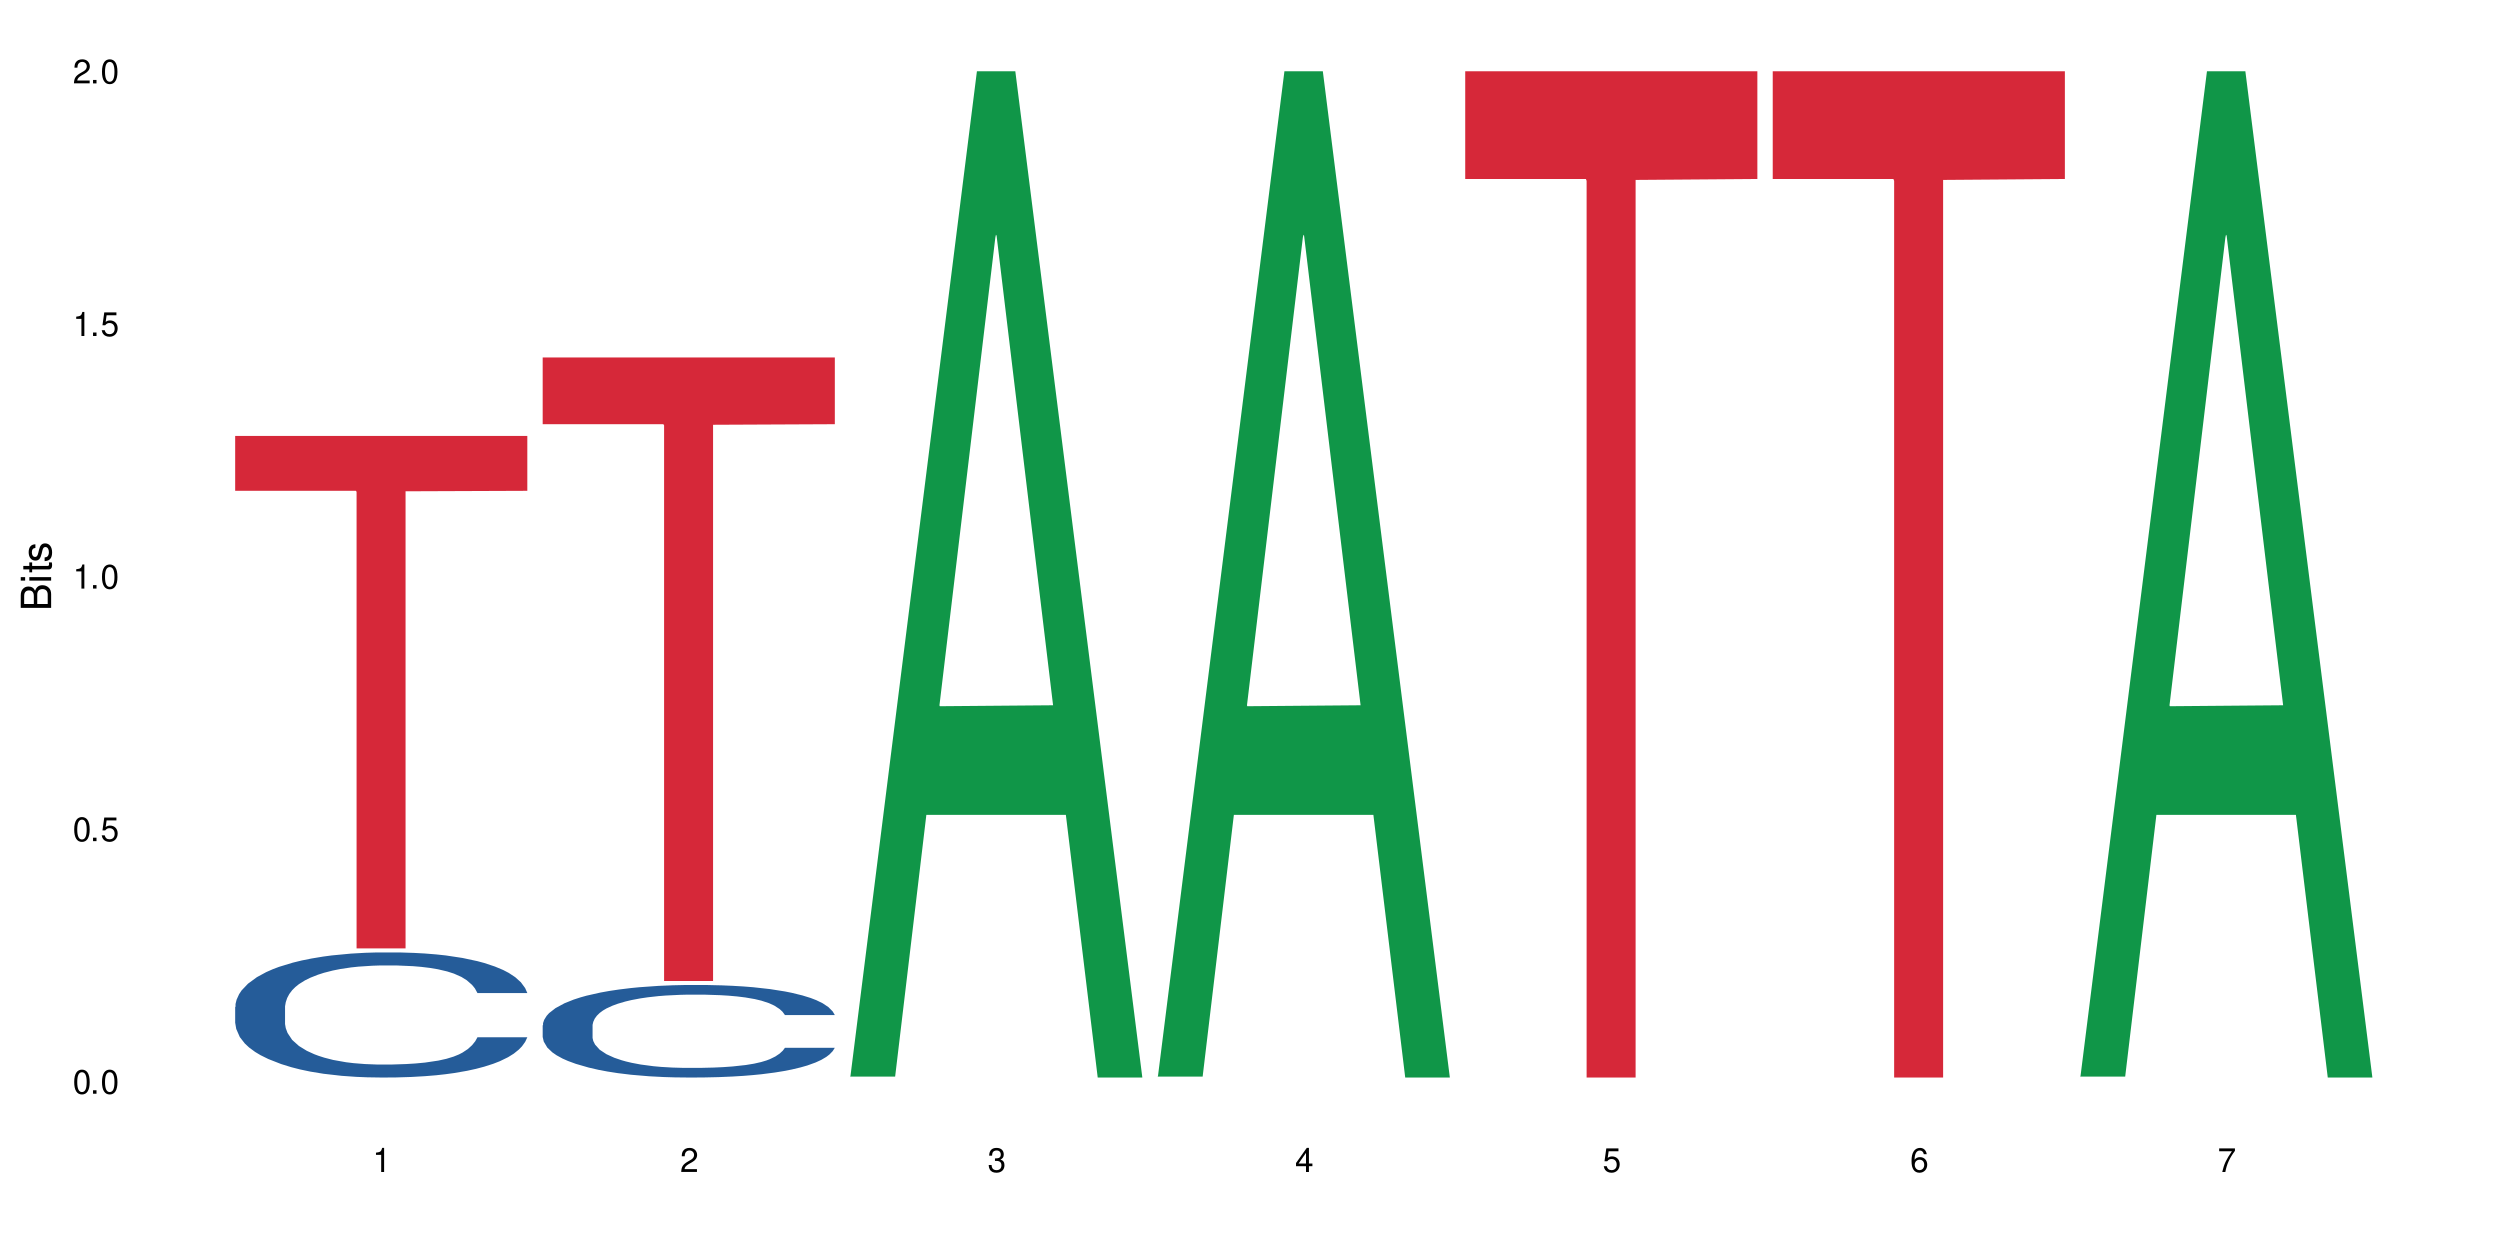
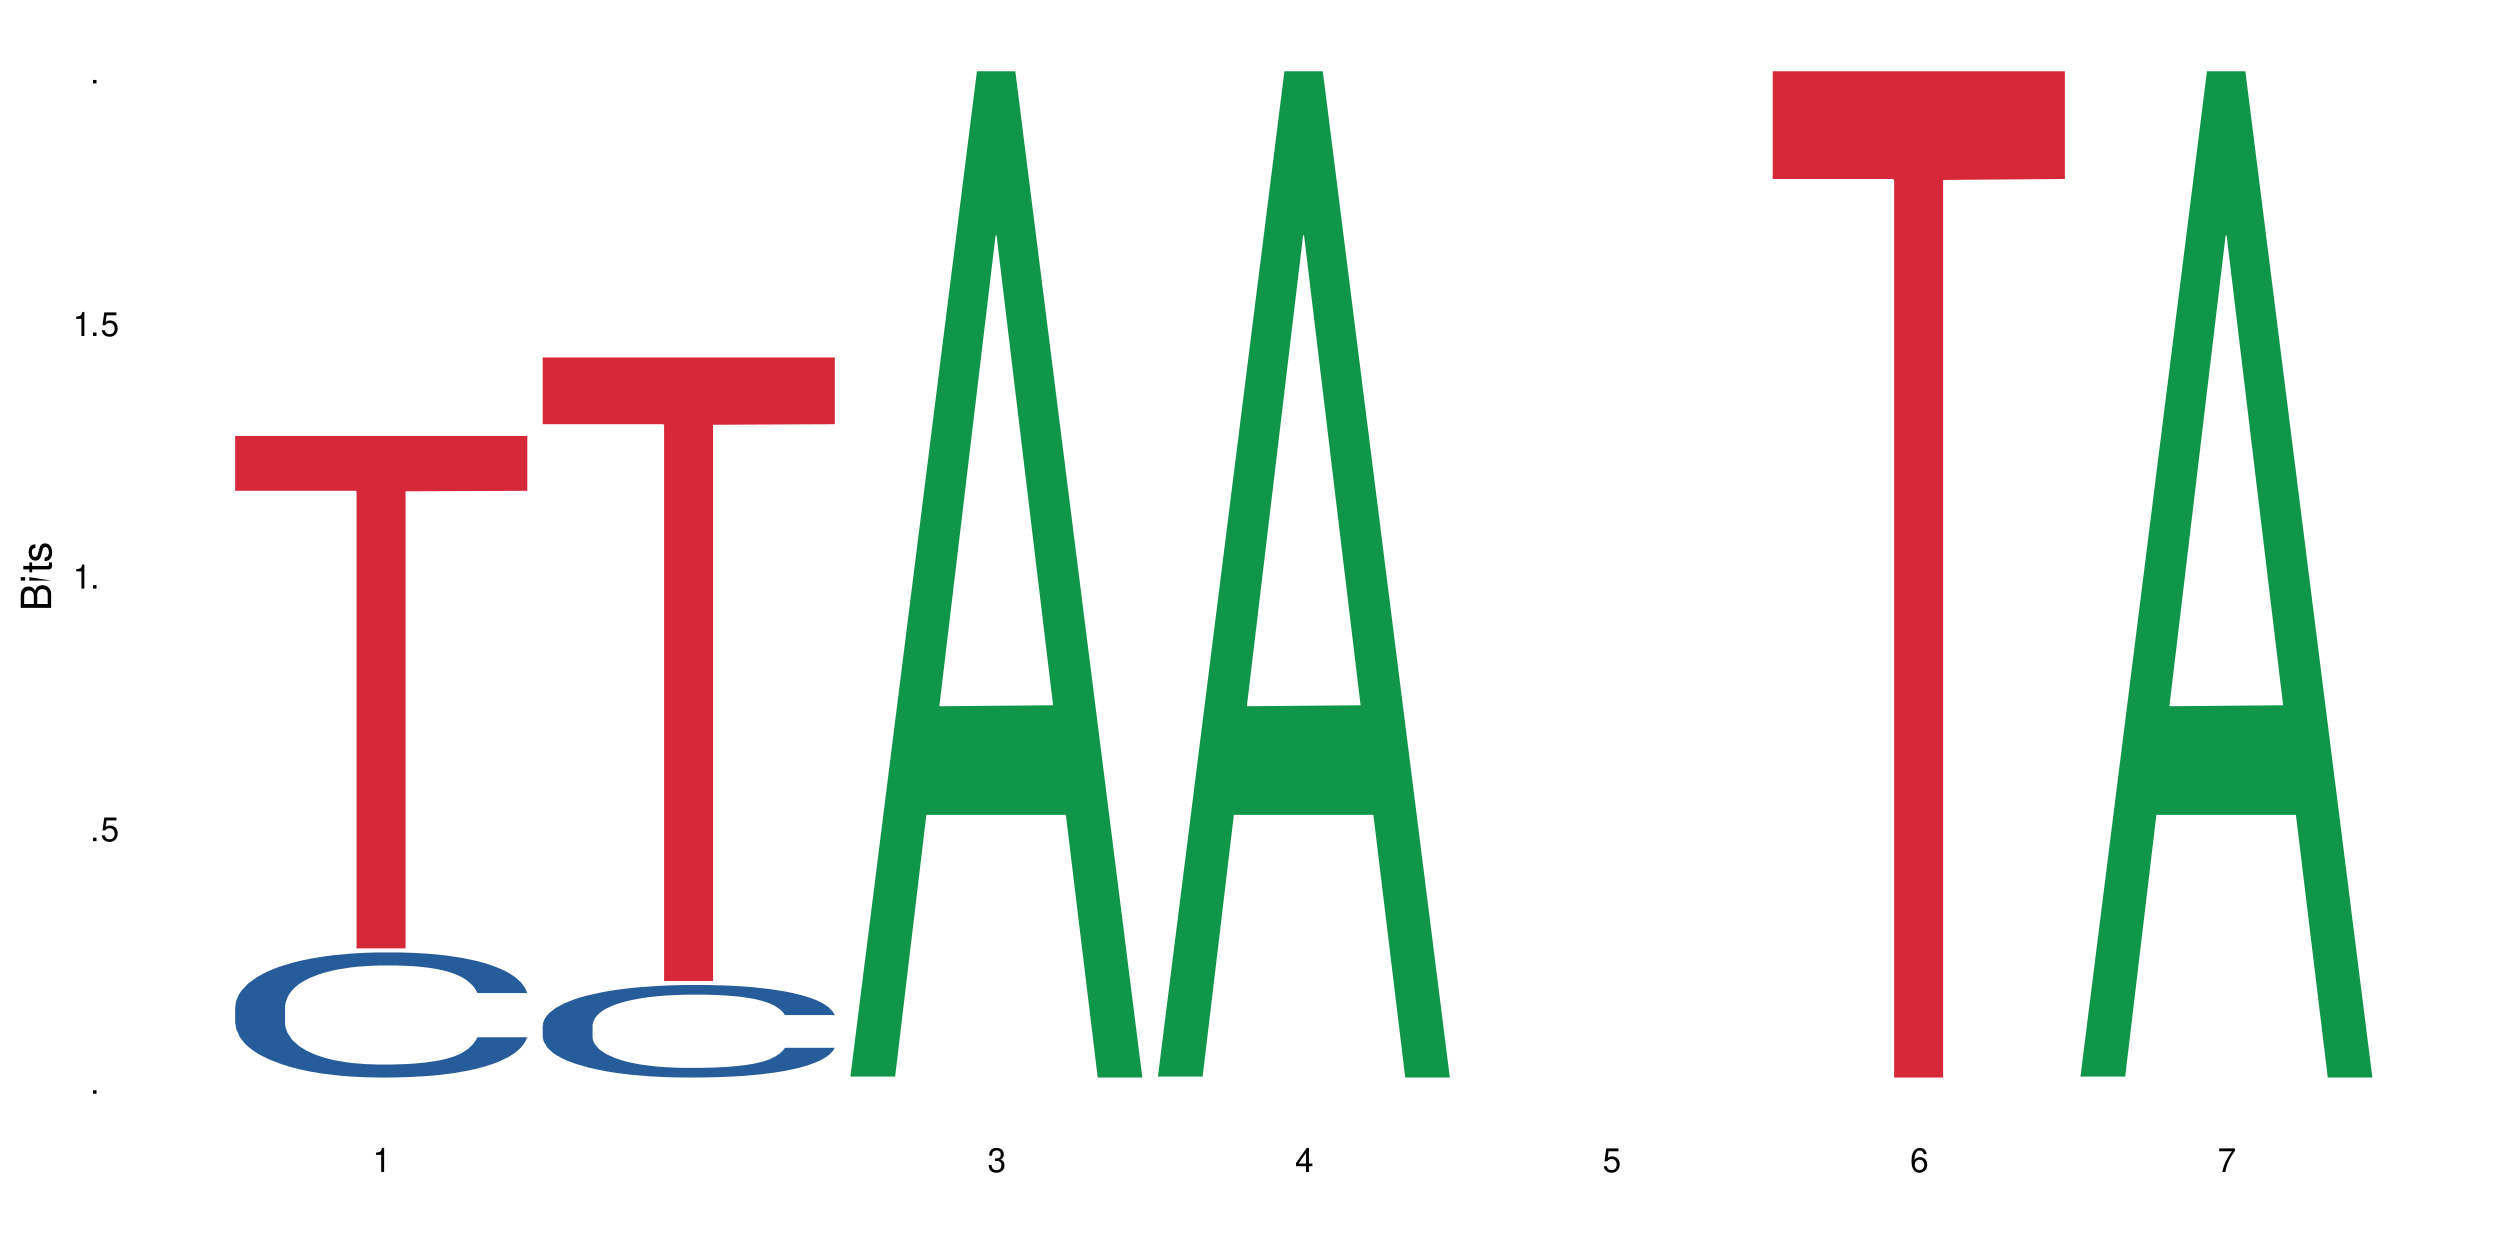
<svg xmlns="http://www.w3.org/2000/svg" xmlns:xlink="http://www.w3.org/1999/xlink" width="720" height="360" viewBox="0 0 720 360">
  <defs>
    <g>
      <g id="glyph-0-0">
</g>
      <g id="glyph-0-1">
-         <path d="M 2.641 -6.938 C 2 -6.938 1.422 -6.656 1.078 -6.172 C 0.641 -5.562 0.406 -4.641 0.406 -3.359 C 0.406 -1.016 1.188 0.219 2.641 0.219 C 4.078 0.219 4.859 -1.016 4.859 -3.297 C 4.859 -4.641 4.656 -5.547 4.203 -6.172 C 3.844 -6.656 3.281 -6.938 2.641 -6.938 Z M 2.641 -6.188 C 3.547 -6.188 4 -5.25 4 -3.375 C 4 -1.406 3.562 -0.484 2.625 -0.484 C 1.734 -0.484 1.281 -1.438 1.281 -3.344 C 1.281 -5.25 1.734 -6.188 2.641 -6.188 Z M 2.641 -6.188 " />
-       </g>
+         </g>
      <g id="glyph-0-2">
        <path d="M 1.828 -1 L 0.828 -1 L 0.828 0 L 1.828 0 Z M 1.828 -1 " />
      </g>
      <g id="glyph-0-3">
        <path d="M 4.562 -6.797 L 1.062 -6.797 L 0.547 -3.094 L 1.328 -3.094 C 1.719 -3.562 2.047 -3.734 2.578 -3.734 C 3.484 -3.734 4.062 -3.109 4.062 -2.094 C 4.062 -1.125 3.484 -0.531 2.578 -0.531 C 1.828 -0.531 1.375 -0.906 1.188 -1.672 L 0.328 -1.672 C 0.453 -1.109 0.547 -0.844 0.75 -0.594 C 1.125 -0.078 1.828 0.219 2.594 0.219 C 3.969 0.219 4.922 -0.781 4.922 -2.219 C 4.922 -3.562 4.031 -4.484 2.719 -4.484 C 2.25 -4.484 1.859 -4.359 1.469 -4.062 L 1.734 -5.969 L 4.562 -5.969 Z M 4.562 -6.797 " />
      </g>
      <g id="glyph-0-4">
        <path d="M 2.484 -4.938 L 2.484 0 L 3.328 0 L 3.328 -6.938 L 2.766 -6.938 C 2.469 -5.875 2.281 -5.734 0.984 -5.562 L 0.984 -4.938 Z M 2.484 -4.938 " />
      </g>
      <g id="glyph-0-5">
-         <path d="M 4.859 -0.828 L 1.281 -0.828 C 1.359 -1.406 1.672 -1.781 2.5 -2.281 L 3.469 -2.828 C 4.406 -3.344 4.906 -4.062 4.906 -4.906 C 4.906 -5.484 4.672 -6.031 4.266 -6.406 C 3.859 -6.766 3.375 -6.938 2.719 -6.938 C 1.859 -6.938 1.219 -6.625 0.844 -6.031 C 0.609 -5.672 0.5 -5.234 0.484 -4.531 L 1.328 -4.531 C 1.359 -5.016 1.406 -5.281 1.531 -5.516 C 1.75 -5.938 2.188 -6.203 2.703 -6.203 C 3.469 -6.203 4.031 -5.641 4.031 -4.891 C 4.031 -4.344 3.719 -3.859 3.125 -3.516 L 2.234 -3 C 0.812 -2.172 0.406 -1.531 0.328 -0.016 L 4.859 -0.016 Z M 4.859 -0.828 " />
-       </g>
+         </g>
      <g id="glyph-0-6">
        <path d="M 2.125 -3.188 L 2.578 -3.188 C 3.5 -3.188 3.984 -2.766 3.984 -1.922 C 3.984 -1.062 3.469 -0.531 2.594 -0.531 C 1.656 -0.531 1.203 -1 1.156 -2.016 L 0.312 -2.016 C 0.344 -1.453 0.438 -1.094 0.609 -0.781 C 0.953 -0.109 1.625 0.219 2.547 0.219 C 3.953 0.219 4.859 -0.625 4.859 -1.938 C 4.859 -2.828 4.516 -3.297 3.703 -3.594 C 4.344 -3.844 4.656 -4.328 4.656 -5.031 C 4.656 -6.219 3.875 -6.938 2.578 -6.938 C 1.203 -6.938 0.484 -6.172 0.453 -4.703 L 1.297 -4.703 C 1.312 -5.125 1.344 -5.359 1.453 -5.578 C 1.641 -5.969 2.062 -6.203 2.594 -6.203 C 3.344 -6.203 3.797 -5.75 3.797 -5 C 3.797 -4.516 3.609 -4.219 3.25 -4.047 C 3.016 -3.953 2.703 -3.922 2.125 -3.906 Z M 2.125 -3.188 " />
      </g>
      <g id="glyph-0-7">
        <path d="M 3.141 -1.672 L 3.141 0 L 3.984 0 L 3.984 -1.672 L 4.984 -1.672 L 4.984 -2.438 L 3.984 -2.438 L 3.984 -6.938 L 3.359 -6.938 L 0.266 -2.578 L 0.266 -1.672 Z M 3.141 -2.438 L 1 -2.438 L 3.141 -5.5 Z M 3.141 -2.438 " />
      </g>
      <g id="glyph-0-8">
        <path d="M 4.781 -5.125 C 4.609 -6.266 3.891 -6.938 2.844 -6.938 C 2.094 -6.938 1.422 -6.578 1.031 -5.953 C 0.594 -5.266 0.406 -4.422 0.406 -3.172 C 0.406 -2 0.578 -1.25 0.984 -0.641 C 1.359 -0.078 1.953 0.219 2.703 0.219 C 3.984 0.219 4.922 -0.75 4.922 -2.094 C 4.922 -3.375 4.062 -4.281 2.844 -4.281 C 2.172 -4.281 1.641 -4.031 1.281 -3.516 C 1.281 -5.234 1.828 -6.188 2.797 -6.188 C 3.391 -6.188 3.797 -5.797 3.938 -5.125 Z M 2.734 -3.531 C 3.547 -3.531 4.062 -2.953 4.062 -2.031 C 4.062 -1.156 3.484 -0.531 2.703 -0.531 C 1.922 -0.531 1.328 -1.188 1.328 -2.078 C 1.328 -2.938 1.906 -3.531 2.734 -3.531 Z M 2.734 -3.531 " />
      </g>
      <g id="glyph-0-9">
        <path d="M 4.984 -6.797 L 0.438 -6.797 L 0.438 -5.969 L 4.109 -5.969 C 2.5 -3.656 1.828 -2.234 1.328 0 L 2.219 0 C 2.594 -2.172 3.453 -4.047 4.984 -6.094 Z M 4.984 -6.797 " />
      </g>
      <g id="glyph-1-0">
</g>
      <g id="glyph-1-1">
        <path d="M 0 -0.953 L 0 -4.891 C 0 -5.719 -0.234 -6.344 -0.734 -6.797 C -1.188 -7.234 -1.812 -7.469 -2.5 -7.469 C -3.547 -7.469 -4.188 -7 -4.625 -5.875 C -4.984 -6.688 -5.625 -7.094 -6.531 -7.094 C -7.172 -7.094 -7.734 -6.859 -8.141 -6.391 C -8.562 -5.922 -8.75 -5.344 -8.75 -4.5 L -8.75 -0.953 Z M -4.984 -2.062 L -7.766 -2.062 L -7.766 -4.219 C -7.766 -4.844 -7.688 -5.203 -7.453 -5.5 C -7.219 -5.812 -6.859 -5.969 -6.375 -5.969 C -5.891 -5.969 -5.531 -5.812 -5.297 -5.5 C -5.062 -5.203 -4.984 -4.844 -4.984 -4.219 Z M -0.984 -2.062 L -4 -2.062 L -4 -4.781 C -4 -5.766 -3.438 -6.359 -2.484 -6.359 C -1.547 -6.359 -0.984 -5.766 -0.984 -4.781 Z M -0.984 -2.062 " />
      </g>
      <g id="glyph-1-2">
-         <path d="M -6.281 -1.797 L -6.281 -0.797 L 0 -0.797 L 0 -1.797 Z M -8.75 -1.797 L -8.75 -0.797 L -7.484 -0.797 L -7.484 -1.797 Z M -8.75 -1.797 " />
+         <path d="M -6.281 -1.797 L -6.281 -0.797 L 0 -0.797 Z M -8.75 -1.797 L -8.75 -0.797 L -7.484 -0.797 L -7.484 -1.797 Z M -8.75 -1.797 " />
      </g>
      <g id="glyph-1-3">
        <path d="M -6.281 -3.047 L -6.281 -2.016 L -8.016 -2.016 L -8.016 -1.016 L -6.281 -1.016 L -6.281 -0.172 L -5.469 -0.172 L -5.469 -1.016 L -0.719 -1.016 C -0.078 -1.016 0.281 -1.453 0.281 -2.234 C 0.281 -2.5 0.25 -2.719 0.188 -3.047 L -0.641 -3.047 C -0.609 -2.906 -0.594 -2.766 -0.594 -2.562 C -0.594 -2.141 -0.719 -2.016 -1.156 -2.016 L -5.469 -2.016 L -5.469 -3.047 Z M -6.281 -3.047 " />
      </g>
      <g id="glyph-1-4">
        <path d="M -4.531 -5.25 C -5.766 -5.25 -6.469 -4.422 -6.469 -2.969 C -6.469 -1.516 -5.719 -0.562 -4.547 -0.562 C -3.562 -0.562 -3.094 -1.062 -2.734 -2.562 L -2.516 -3.484 C -2.344 -4.188 -2.094 -4.469 -1.641 -4.469 C -1.047 -4.469 -0.641 -3.875 -0.641 -3 C -0.641 -2.453 -0.797 -2 -1.062 -1.75 C -1.25 -1.594 -1.422 -1.531 -1.875 -1.469 L -1.875 -0.406 C -0.422 -0.453 0.281 -1.266 0.281 -2.922 C 0.281 -4.5 -0.5 -5.516 -1.719 -5.516 C -2.656 -5.516 -3.172 -4.984 -3.469 -3.734 L -3.703 -2.766 C -3.891 -1.953 -4.156 -1.609 -4.594 -1.609 C -5.188 -1.609 -5.547 -2.125 -5.547 -2.938 C -5.547 -3.75 -5.203 -4.172 -4.531 -4.203 Z M -4.531 -5.25 " />
      </g>
    </g>
  </defs>
  <rect x="-72" y="-36" width="864" height="432" fill="rgb(100%, 100%, 100%)" fill-opacity="1" />
  <path fill-rule="nonzero" fill="rgb(14.51%, 36.078%, 60%)" fill-opacity="1" d="M 67.73 289.98 L 67.832 289.949 L 67.832 289.16 L 68.141 287.906 L 68.859 286.328 L 69.578 285.242 L 71.426 283.297 L 73.988 281.422 L 76.656 279.973 L 78.605 279.117 L 80.352 278.457 L 84.352 277.238 L 86.918 276.613 L 89.688 276.055 L 93.074 275.492 L 95.535 275.164 L 101.078 274.637 L 105.18 274.406 L 108.363 274.309 L 115.238 274.309 L 119.34 274.441 L 122.316 274.605 L 125.598 274.867 L 128.371 275.164 L 133.191 275.891 L 137.5 276.812 L 139.449 277.336 L 142.527 278.359 L 144.891 279.348 L 146.531 280.203 L 148.379 281.422 L 150.02 282.902 L 151.25 284.582 L 151.867 285.996 L 137.5 285.996 L 136.785 284.68 L 135.961 283.66 L 134.422 282.309 L 132.883 281.355 L 130.73 280.398 L 128.781 279.773 L 126.113 279.148 L 123.754 278.754 L 121.289 278.457 L 118.93 278.258 L 114.414 278.062 L 109.184 278.062 L 107.234 278.129 L 103.23 278.391 L 101.078 278.621 L 98 279.082 L 95.844 279.512 L 93.281 280.168 L 91.535 280.73 L 89.379 281.586 L 87.84 282.344 L 86.098 283.43 L 85.07 284.254 L 84.148 285.176 L 83.328 286.262 L 82.711 287.414 L 82.301 288.633 L 82.094 289.816 L 82.094 294.922 L 82.301 296.105 L 82.812 297.488 L 84.148 299.5 L 86.098 301.242 L 88.355 302.629 L 90.508 303.613 L 91.742 304.074 L 93.383 304.602 L 95.945 305.262 L 99.641 305.922 L 101.797 306.184 L 105.078 306.445 L 108.465 306.578 L 112.98 306.578 L 116.98 306.445 L 119.648 306.281 L 122.418 306.02 L 126.215 305.457 L 128.574 304.934 L 130.629 304.305 L 132.168 303.68 L 133.191 303.152 L 134.73 302.133 L 135.961 301.012 L 136.887 299.859 L 137.5 298.742 L 151.867 298.742 L 151.25 300.059 L 150.328 301.344 L 149.402 302.297 L 147.969 303.449 L 146.324 304.473 L 143.965 305.625 L 142.016 306.383 L 139.449 307.203 L 137.09 307.828 L 134.527 308.391 L 130.73 309.047 L 128.266 309.379 L 125.598 309.676 L 122.418 309.938 L 118.418 310.168 L 114.109 310.301 L 110.105 310.332 L 105.797 310.266 L 102.617 310.137 L 98.41 309.84 L 93.176 309.246 L 89.379 308.621 L 86.406 307.996 L 83.84 307.336 L 80.969 306.445 L 77.273 304.996 L 75.016 303.879 L 73.477 302.957 L 71.734 301.672 L 70.5 300.52 L 69.066 298.676 L 68.039 296.336 L 67.73 294.527 Z M 67.73 289.98 " />
  <path fill-rule="nonzero" fill="rgb(83.922%, 15.686%, 22.353%)" fill-opacity="1" d="M 67.73 125.555 L 151.867 125.555 L 151.867 141.355 L 116.801 141.492 L 116.801 273.145 L 102.695 273.145 L 102.695 141.633 L 102.488 141.355 L 67.73 141.355 Z M 67.73 125.555 " />
  <path fill-rule="nonzero" fill="rgb(14.51%, 36.078%, 60%)" fill-opacity="1" d="M 156.293 295.281 L 156.398 295.258 L 156.398 294.672 L 156.703 293.746 L 157.422 292.578 L 158.141 291.773 L 159.988 290.34 L 162.555 288.949 L 165.223 287.879 L 167.172 287.246 L 168.914 286.758 L 172.918 285.855 L 175.48 285.395 L 178.25 284.98 L 181.637 284.566 L 184.102 284.324 L 189.641 283.934 L 193.746 283.762 L 196.926 283.688 L 203.801 283.688 L 207.902 283.785 L 210.879 283.91 L 214.164 284.102 L 216.934 284.324 L 221.754 284.859 L 226.066 285.539 L 228.016 285.93 L 231.094 286.684 L 233.453 287.414 L 235.094 288.047 L 236.941 288.949 L 238.582 290.047 L 239.812 291.289 L 240.43 292.336 L 226.066 292.336 L 225.348 291.359 L 224.527 290.605 L 222.988 289.605 L 221.449 288.902 L 219.293 288.195 L 217.344 287.73 L 214.676 287.27 L 212.316 286.977 L 209.855 286.758 L 207.492 286.613 L 202.98 286.465 L 197.746 286.465 L 195.797 286.516 L 191.797 286.711 L 189.641 286.879 L 186.562 287.223 L 184.406 287.539 L 181.844 288.023 L 180.098 288.438 L 177.945 289.07 L 176.406 289.633 L 174.66 290.434 L 173.633 291.043 L 172.711 291.727 L 171.891 292.531 L 171.273 293.383 L 170.863 294.285 L 170.66 295.16 L 170.66 298.934 L 170.863 299.812 L 171.379 300.836 L 172.711 302.32 L 174.66 303.609 L 176.918 304.633 L 179.074 305.363 L 180.305 305.707 L 181.945 306.094 L 184.512 306.582 L 188.203 307.07 L 190.359 307.266 L 193.641 307.457 L 197.027 307.555 L 201.543 307.555 L 205.543 307.457 L 208.211 307.336 L 210.98 307.141 L 214.777 306.727 L 217.137 306.34 L 219.191 305.875 L 220.73 305.414 L 221.754 305.023 L 223.293 304.27 L 224.527 303.441 L 225.449 302.59 L 226.066 301.762 L 240.43 301.762 L 239.812 302.734 L 238.891 303.684 L 237.969 304.391 L 236.531 305.242 L 234.891 305.996 L 232.527 306.852 L 230.578 307.41 L 228.016 308.02 L 225.656 308.48 L 223.09 308.895 L 219.293 309.383 L 216.832 309.625 L 214.164 309.844 L 210.98 310.039 L 206.98 310.211 L 202.672 310.309 L 198.668 310.332 L 194.359 310.285 L 191.18 310.188 L 186.973 309.969 L 181.738 309.527 L 177.945 309.066 L 174.969 308.602 L 172.402 308.117 L 169.531 307.457 L 165.836 306.387 L 163.578 305.559 L 162.039 304.879 L 160.297 303.926 L 159.066 303.074 L 157.629 301.711 L 156.602 299.98 L 156.293 298.645 Z M 156.293 295.281 " />
  <path fill-rule="nonzero" fill="rgb(83.922%, 15.686%, 22.353%)" fill-opacity="1" d="M 156.293 102.945 L 240.43 102.945 L 240.43 122.168 L 205.363 122.336 L 205.363 282.527 L 191.258 282.527 L 191.258 122.504 L 191.051 122.168 L 156.293 122.168 Z M 156.293 102.945 " />
  <path fill-rule="nonzero" fill="rgb(6.275%, 58.824%, 28.235%)" fill-opacity="1" d="M 244.859 310.059 L 244.949 309.789 L 281.352 20.527 L 292.41 20.527 L 328.992 310.332 L 316.141 310.332 L 306.969 234.684 L 266.789 234.684 L 257.801 310.059 L 244.859 310.059 L 270.656 203.391 L 303.285 203.117 L 287.016 67.875 L 286.836 67.602 L 286.656 68.418 L 270.566 203.117 L 270.656 203.391 Z M 244.859 310.059 " />
  <path fill-rule="nonzero" fill="rgb(6.275%, 58.824%, 28.235%)" fill-opacity="1" d="M 333.422 310.059 L 333.512 309.789 L 369.914 20.527 L 380.973 20.527 L 417.555 310.332 L 404.703 310.332 L 395.535 234.684 L 355.355 234.684 L 346.363 310.059 L 333.422 310.059 L 359.219 203.391 L 391.848 203.117 L 375.578 67.875 L 375.398 67.602 L 375.219 68.418 L 359.129 203.117 L 359.219 203.391 Z M 333.422 310.059 " />
-   <path fill-rule="nonzero" fill="rgb(83.922%, 15.686%, 22.353%)" fill-opacity="1" d="M 421.984 20.527 L 506.121 20.527 L 506.121 51.547 L 471.055 51.82 L 471.055 310.332 L 456.945 310.332 L 456.945 52.094 L 456.742 51.547 L 421.984 51.547 Z M 421.984 20.527 " />
  <path fill-rule="nonzero" fill="rgb(83.922%, 15.686%, 22.353%)" fill-opacity="1" d="M 510.547 20.527 L 594.684 20.527 L 594.684 51.547 L 559.617 51.82 L 559.617 310.332 L 545.512 310.332 L 545.512 52.094 L 545.305 51.547 L 510.547 51.547 Z M 510.547 20.527 " />
  <path fill-rule="nonzero" fill="rgb(6.275%, 58.824%, 28.235%)" fill-opacity="1" d="M 599.113 310.059 L 599.203 309.789 L 635.605 20.527 L 646.664 20.527 L 683.246 310.332 L 670.395 310.332 L 661.223 234.684 L 621.043 234.684 L 612.055 310.059 L 599.113 310.059 L 624.91 203.391 L 657.539 203.117 L 641.27 67.875 L 641.09 67.602 L 640.91 68.418 L 624.82 203.117 L 624.91 203.391 Z M 599.113 310.059 " />
  <g fill="rgb(0%, 0%, 0%)" fill-opacity="1">
    <use xlink:href="#glyph-0-1" x="20.965" y="314.993" />
    <use xlink:href="#glyph-0-2" x="25.965" y="314.993" />
    <use xlink:href="#glyph-0-1" x="28.965" y="314.993" />
  </g>
  <g fill="rgb(0%, 0%, 0%)" fill-opacity="1">
    <use xlink:href="#glyph-0-1" x="20.965" y="242.251" />
    <use xlink:href="#glyph-0-2" x="25.965" y="242.251" />
    <use xlink:href="#glyph-0-3" x="28.965" y="242.251" />
  </g>
  <g fill="rgb(0%, 0%, 0%)" fill-opacity="1">
    <use xlink:href="#glyph-0-4" x="20.965" y="169.509" />
    <use xlink:href="#glyph-0-2" x="25.965" y="169.509" />
    <use xlink:href="#glyph-0-1" x="28.965" y="169.509" />
  </g>
  <g fill="rgb(0%, 0%, 0%)" fill-opacity="1">
    <use xlink:href="#glyph-0-4" x="20.965" y="96.767" />
    <use xlink:href="#glyph-0-2" x="25.965" y="96.767" />
    <use xlink:href="#glyph-0-3" x="28.965" y="96.767" />
  </g>
  <g fill="rgb(0%, 0%, 0%)" fill-opacity="1">
    <use xlink:href="#glyph-0-5" x="20.965" y="24.024" />
    <use xlink:href="#glyph-0-2" x="25.965" y="24.024" />
    <use xlink:href="#glyph-0-1" x="28.965" y="24.024" />
  </g>
  <g fill="rgb(0%, 0%, 0%)" fill-opacity="1">
    <use xlink:href="#glyph-0-4" x="107.297" y="337.532" />
  </g>
  <g fill="rgb(0%, 0%, 0%)" fill-opacity="1">
    <use xlink:href="#glyph-0-5" x="195.863" y="337.532" />
  </g>
  <g fill="rgb(0%, 0%, 0%)" fill-opacity="1">
    <use xlink:href="#glyph-0-6" x="284.426" y="337.532" />
  </g>
  <g fill="rgb(0%, 0%, 0%)" fill-opacity="1">
    <use xlink:href="#glyph-0-7" x="372.988" y="337.532" />
  </g>
  <g fill="rgb(0%, 0%, 0%)" fill-opacity="1">
    <use xlink:href="#glyph-0-3" x="461.551" y="337.532" />
  </g>
  <g fill="rgb(0%, 0%, 0%)" fill-opacity="1">
    <use xlink:href="#glyph-0-8" x="550.117" y="337.532" />
  </g>
  <g fill="rgb(0%, 0%, 0%)" fill-opacity="1">
    <use xlink:href="#glyph-0-9" x="638.68" y="337.532" />
  </g>
  <g fill="rgb(0%, 0%, 0%)" fill-opacity="1">
    <use xlink:href="#glyph-1-1" x="14.725" y="176.012" />
    <use xlink:href="#glyph-1-2" x="14.725" y="168.012" />
    <use xlink:href="#glyph-1-3" x="14.725" y="165.012" />
    <use xlink:href="#glyph-1-4" x="14.725" y="162.012" />
  </g>
</svg>